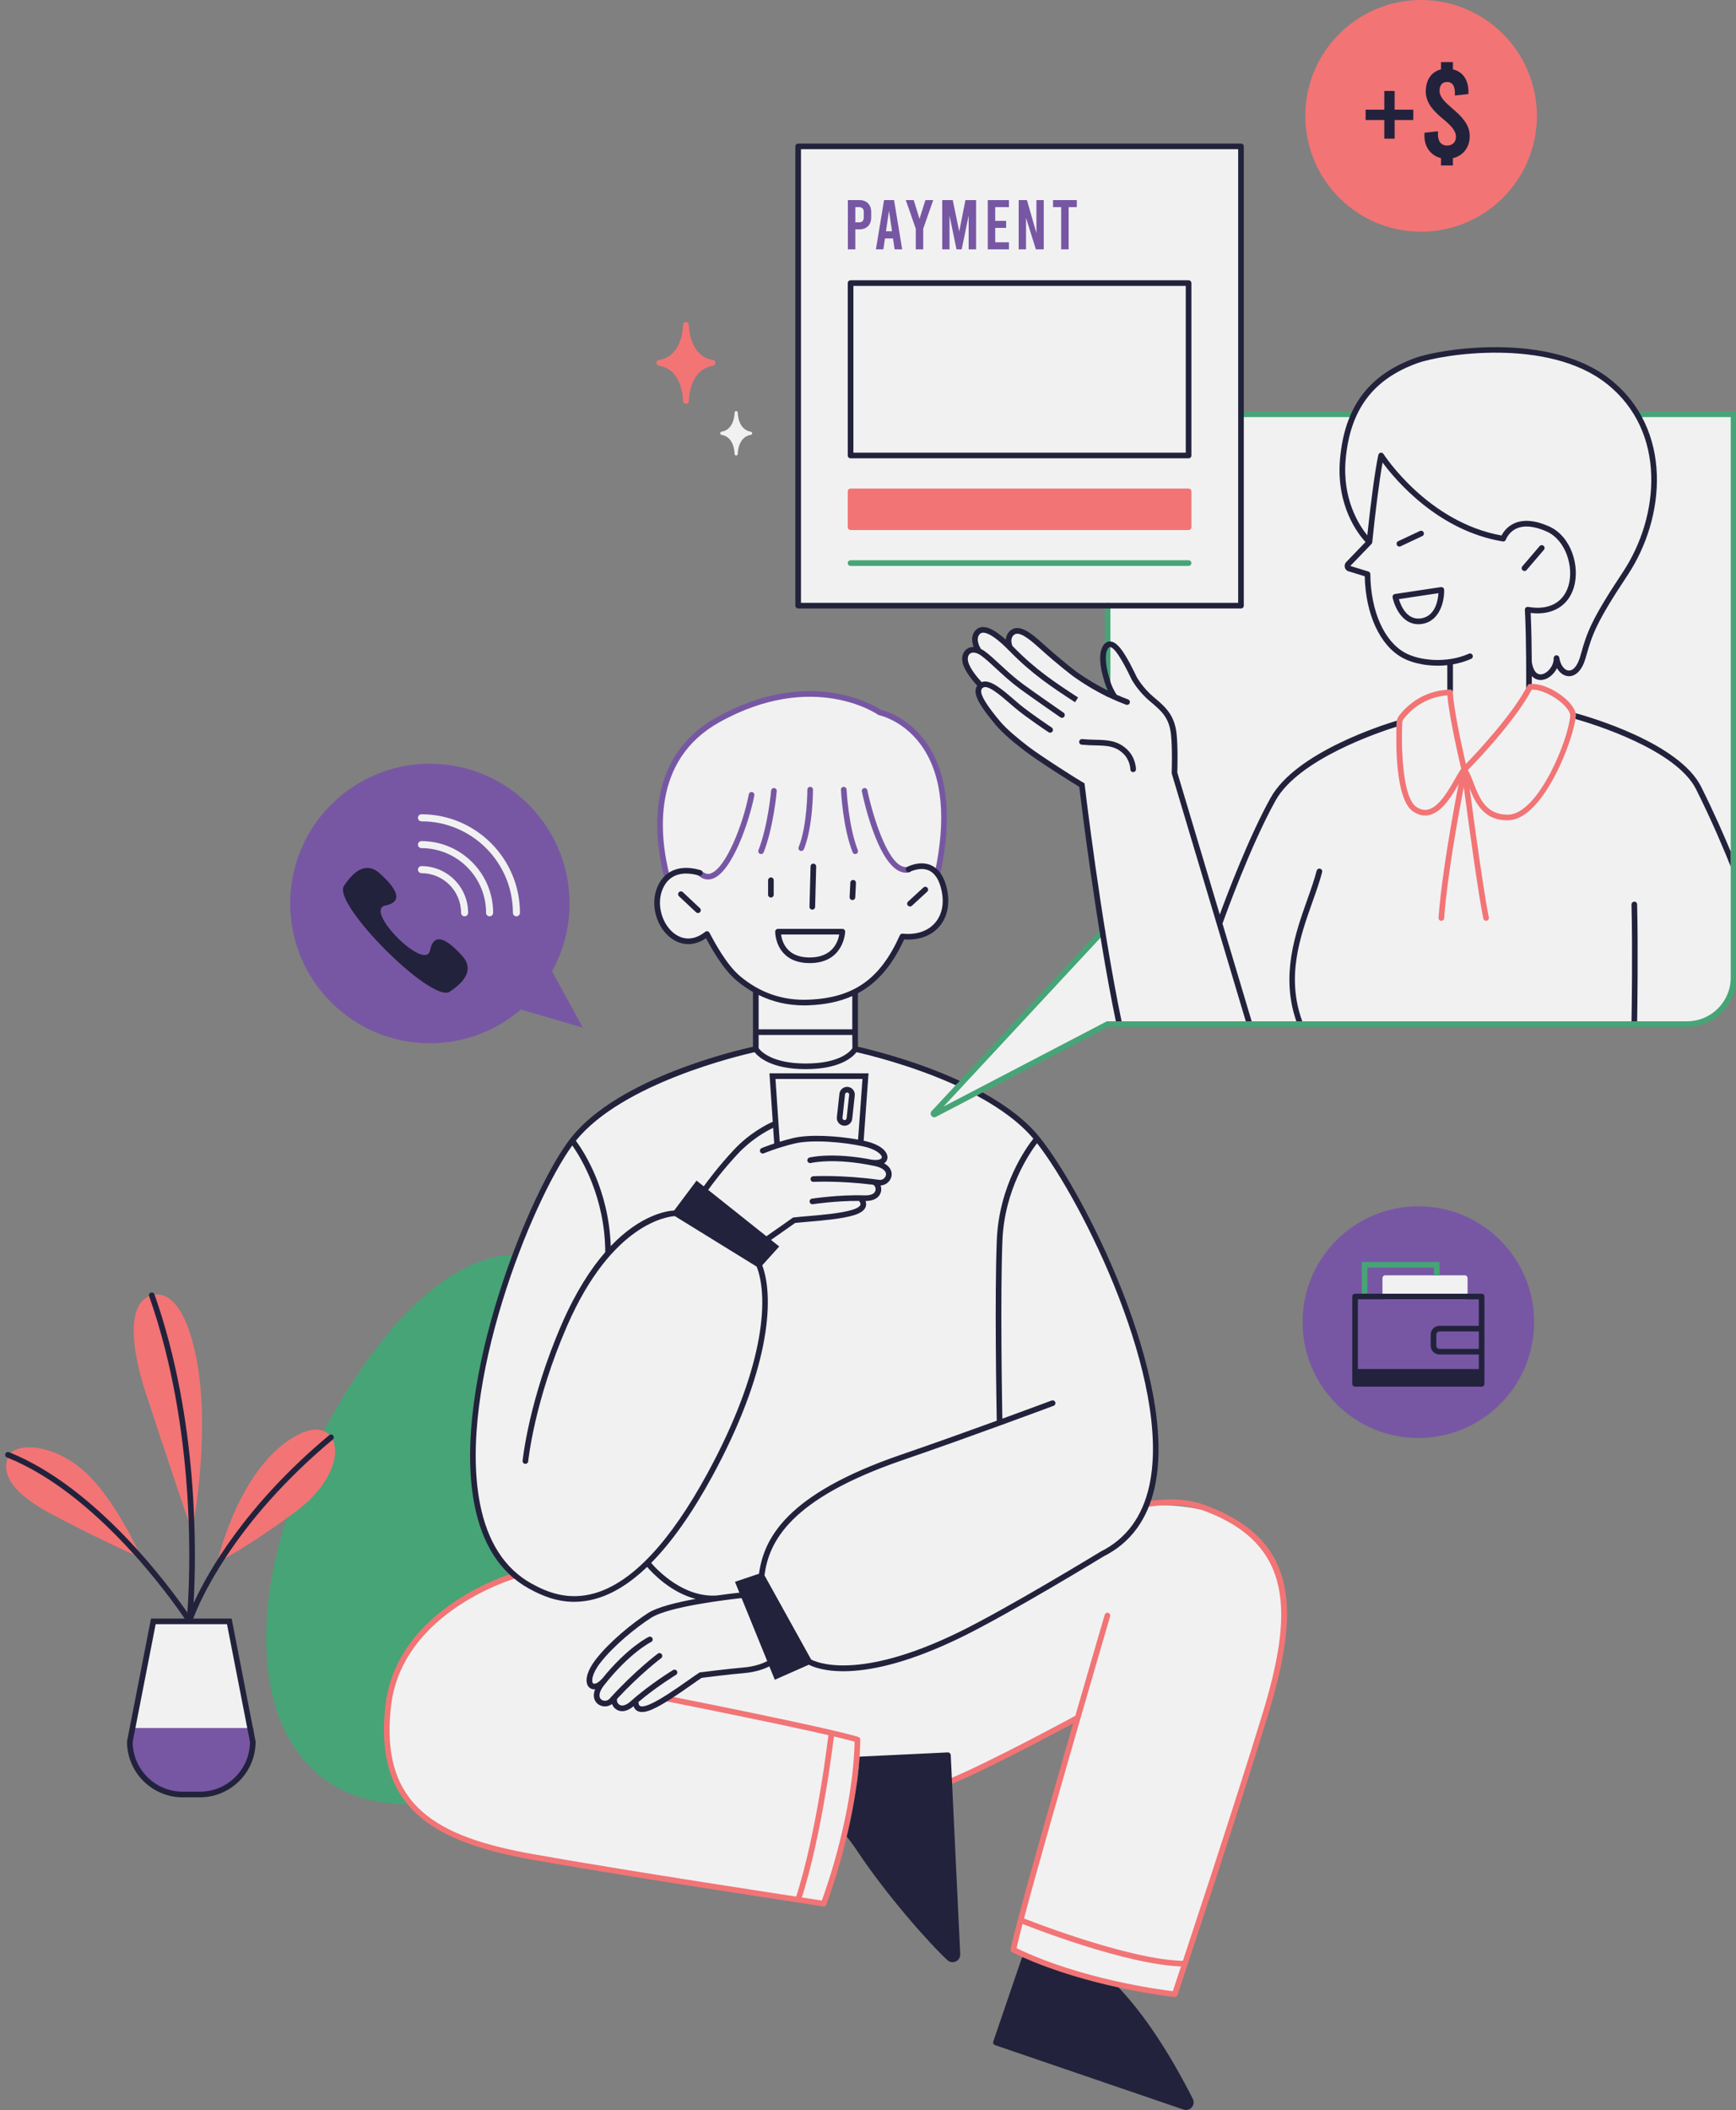
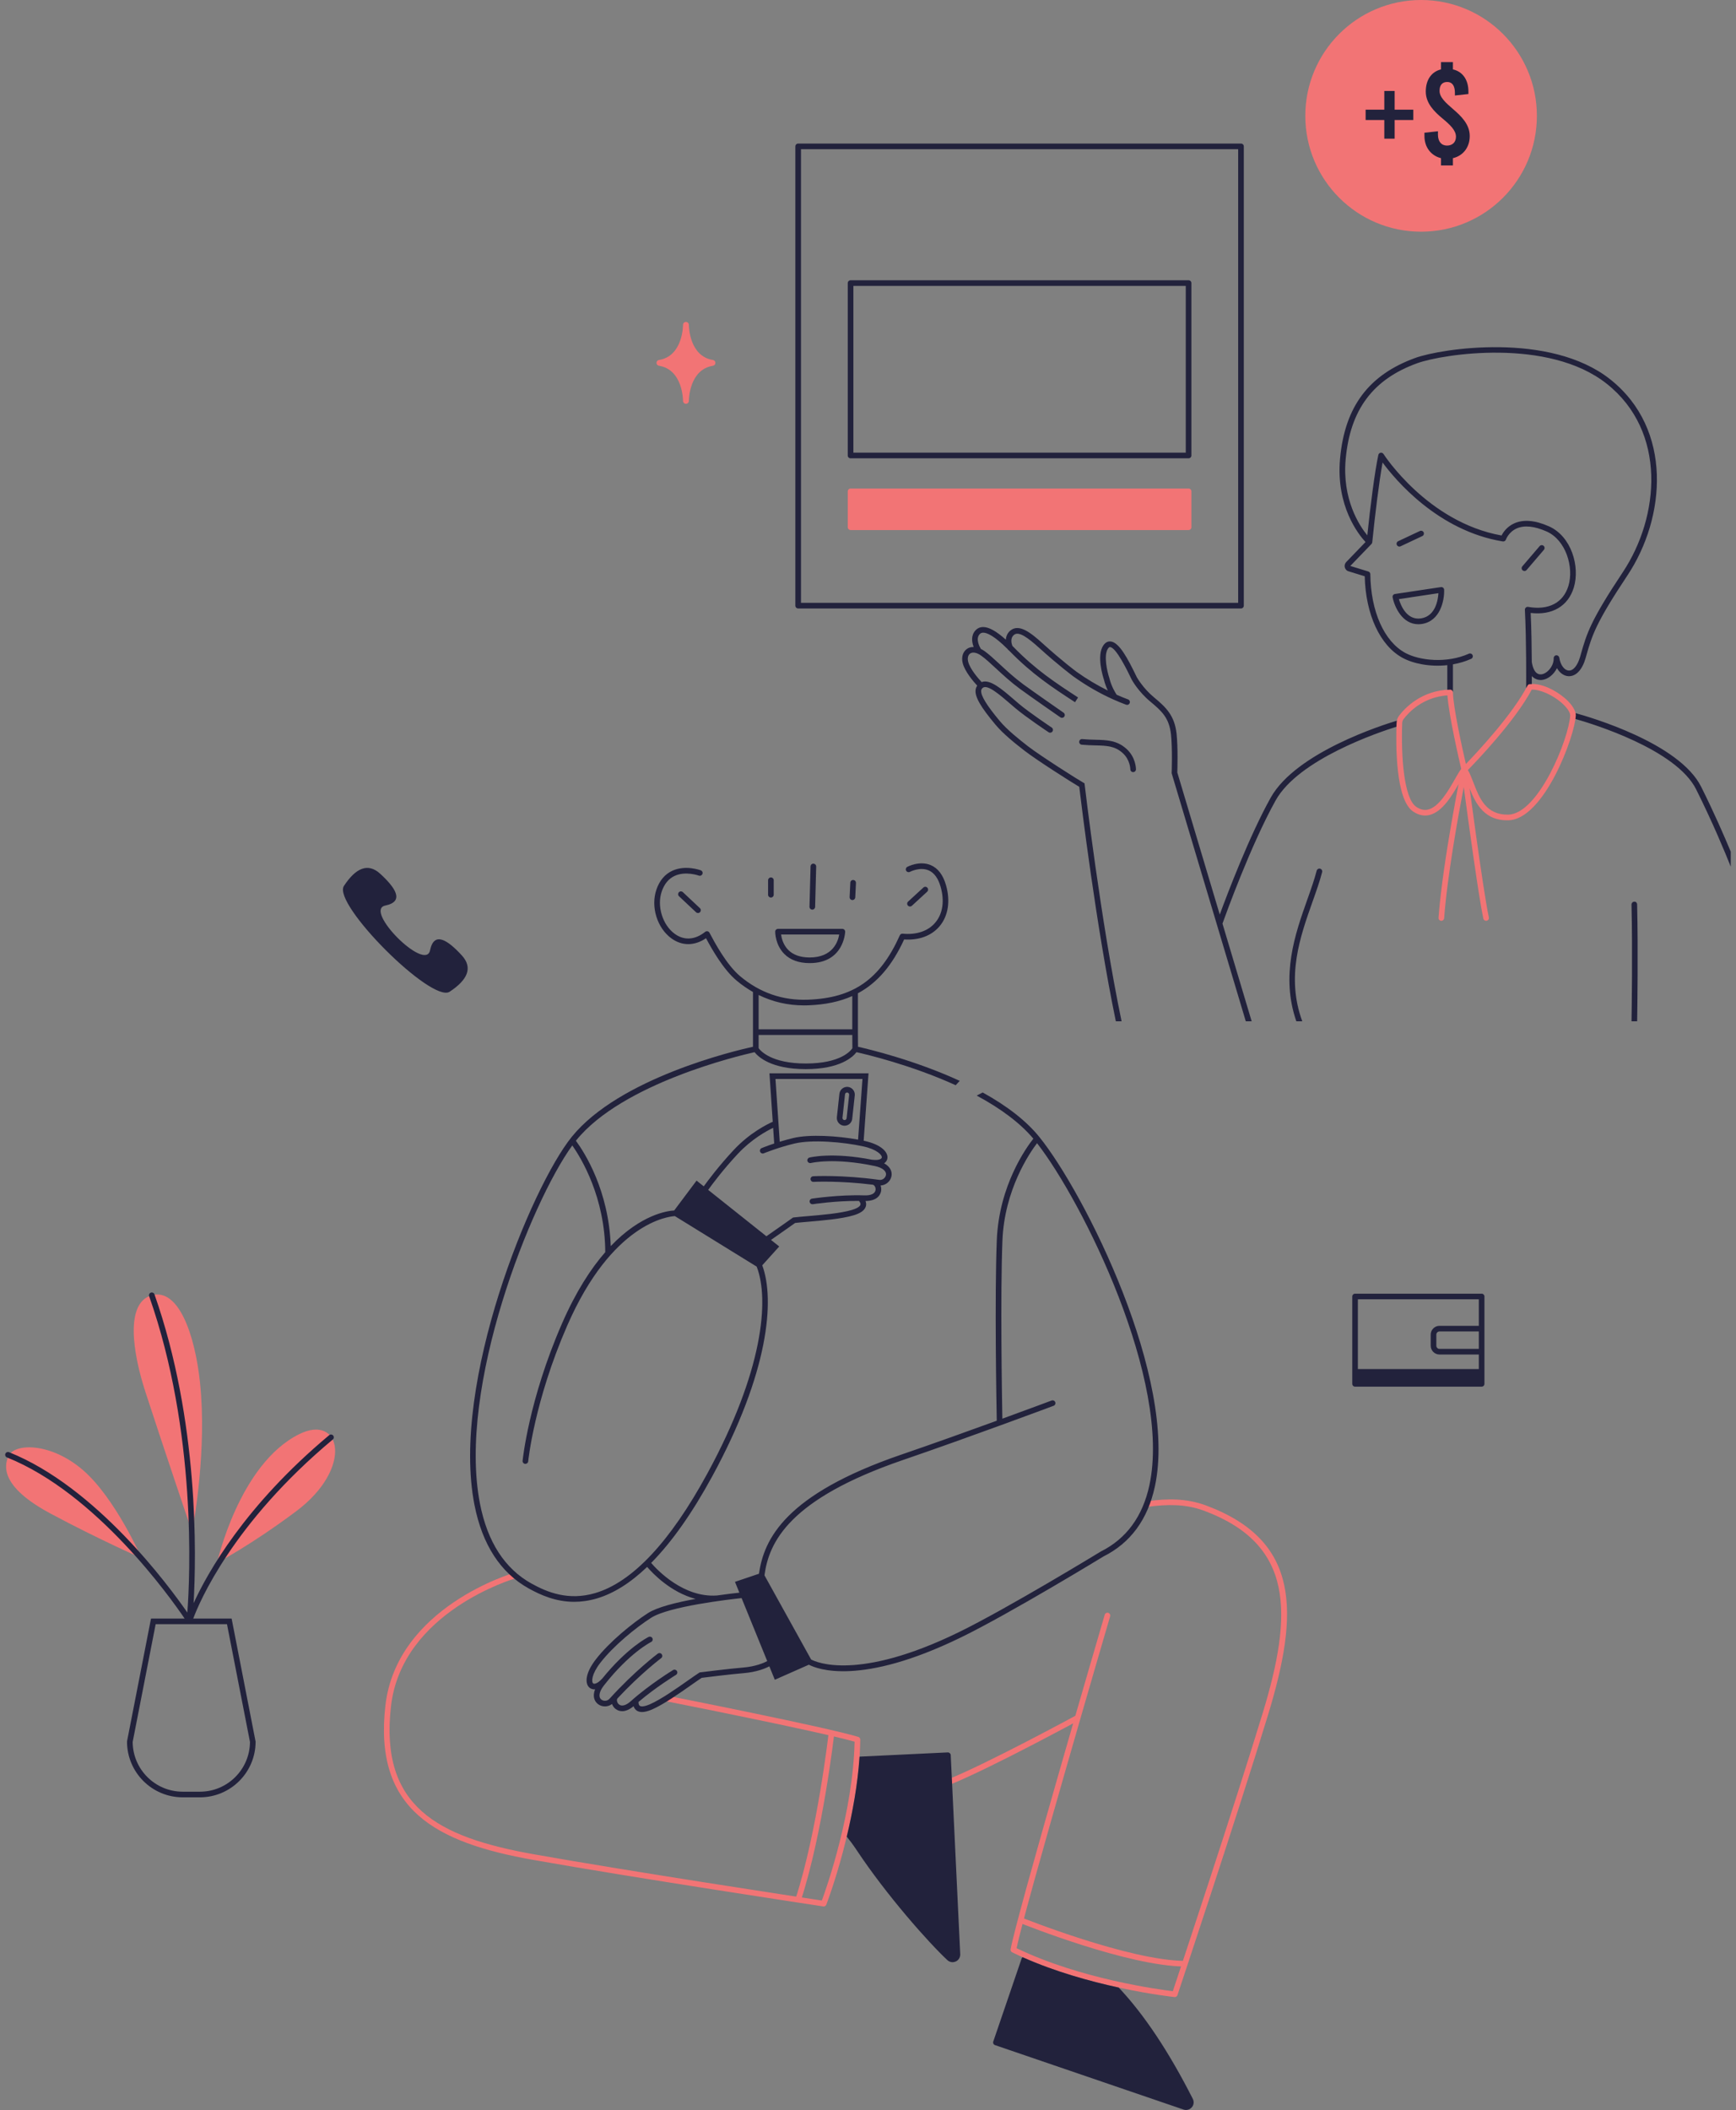
<svg xmlns="http://www.w3.org/2000/svg" height="449.0" preserveAspectRatio="xMidYMid meet" version="1.0" viewBox="-1.1 0.0 369.6 449.0" width="369.6" zoomAndPan="magnify">
  <rect x="-1.1" y="0.0" width="369.6" height="449.0" fill="#808080" stroke="none" />
  <g id="change1_1">
-     <path d="M158.755,91.865c-2.743-0.436-2.782-3.909-2.783-4.057c0,0,0,0,0,0c0-0.186-0.151-0.337-0.337-0.337 c-0.186,0-0.337,0.151-0.337,0.337c0,0,0,0,0,0c-0.001,0.148-0.04,3.621-2.782,4.057c-0.164,0.026-0.285,0.168-0.285,0.334 s0.12,0.307,0.284,0.334c2.743,0.436,2.782,3.909,2.783,4.057c0,0,0,0,0,0c0,0.186,0.151,0.337,0.337,0.337 c0.186,0,0.337-0.151,0.337-0.337c0,0,0,0,0,0c0.001-0.148,0.04-3.621,2.783-4.057c0.164-0.026,0.284-0.168,0.284-0.334 S158.919,91.891,158.755,91.865z M37.793,381.856h3.68c6.211,0,11.247-5.035,11.247-11.247l-5-25.595H31.546l-5,25.595 C26.546,376.82,31.581,381.856,37.793,381.856z M198.494,185.953c6.561-30.608-12.301-34.349-12.301-34.349 s-13.826-9.913-34.435,1.565c-14.974,8.34-13.008,25.051-10.814,33.565c0,0-4.509,4.646-0.895,10.017s7.39,3.427,9.366,2.002 c0.313,1.804,4.83,9.361,10.398,11.99c0,11.629,0,12.482,0,12.482s-12.411,1.77-27.193,9.947 c-14.782,8.178-18.398,19.397-24.074,33.989c-5.676,14.591-14.676,31.222-14.676,31.222l2.348,27.718l8.804,9.227 c0,0-21.326-0.649-26.022,27.181c-2.935,15.896,7.414,21.444,7.414,21.444s4.72,8.115,26.044,11.213 c21.324,3.098,61.81,9.913,61.81,9.913s3.438-12,5.199-18.946c1.761-6.946,2.935-9.587,2.935-9.587l18.582,2.637l27.367-13.671 l-13.815,49.164c0,0,3.068,1.999,4.69,2.266s12.678,4.052,12.678,4.052l8.831,2.085l8.28,1.282l8.889-26.976 c0,0,11.114-31.252,13.572-45.366s-1.213-31.983-26.508-31.722l-1.817,0.13c0,0,2.652-9.411,1.456-18.336 c-1.195-8.925-3.084-19.891-10.202-34.024s-12.73-28.632-27.557-35.615c-14.827-6.982-25.874-9.227-25.874-9.227v-12.203 c0,0,7.476-3.887,10.046-11.745c4.913,1.54,10.076-3.51,9.249-7.558C199.444,187.671,198.494,185.953,198.494,185.953z M99.936,169.43H82.979l4.903,21.605l18.314,10.043c0,0,12.271-10.881,11.217-13.394C116.36,185.171,99.936,169.43,99.936,169.43z M347.267,88.155c-2.048-4.14-9.002-13.76-29.406-13.689c-21.302,0.074-28.069,8.497-30.773,13.689H263.11V31.15h-94.278v97.728 h65.873v8.876c-0.53,0.527-1.054,1.428-0.972,2.934c0.075,1.385,0.522,3.057,0.972,4.441v2.521 c-0.995-0.269-2.526-0.851-3.669-2.043c-1.839-1.918-7.002-4.998-10.453-8.154c-3.451-3.156-4.523-4.106-5.625-3.125 s-0.982,3.559-0.982,3.559s-2.584-2.363-4.671-3.465c-2.087-1.102-3.841,1.181-2.116,4.376c-1.536-1.109-3.337-0.095-2.514,2.113 c0.823,2.208,2.823,4.696,2.823,4.696s-1.416,1.006,0.525,3.787c1.941,2.782,13.667,15.36,21.235,17.251l3.94,32.012l-35.511,38.184 c-0.137,0.147,0.036,0.373,0.214,0.281l36.804-19.196h123.376c5.467,0,9.898-4.431,9.898-9.898V88.155H347.267z M316.914,276.865 c0,5.945-7.183,10.765-16.043,10.765s-16.043-4.82-16.043-10.765s7.183-10.765,16.043-10.765S316.914,270.92,316.914,276.865z" fill="#F1F1F2" />
-   </g>
+     </g>
  <g id="change2_1">
-     <path d="M116.428,206.675c2.374-4.272,3.731-9.187,3.731-14.421c0-16.425-13.315-29.739-29.739-29.739 c-16.425,0-29.739,13.315-29.739,29.739c0,16.424,13.315,29.739,29.739,29.739c7.396,0,14.156-2.706,19.359-7.174l13.206,3.861 L116.428,206.675z M97.813,194.984c-0.414,0-0.75-0.336-0.75-0.75c0-4.649-3.782-8.431-8.431-8.431c-0.414,0-0.75-0.336-0.75-0.75 s0.336-0.75,0.75-0.75c5.476,0,9.931,4.455,9.931,9.931C98.563,194.648,98.227,194.984,97.813,194.984z M103.138,194.984 c-0.414,0-0.75-0.336-0.75-0.75c0-7.584-6.171-13.755-13.755-13.755c-0.414,0-0.75-0.336-0.75-0.75s0.336-0.75,0.75-0.75 c8.411,0,15.255,6.843,15.255,15.255C103.888,194.648,103.552,194.984,103.138,194.984z M108.847,194.984 c-0.414,0-0.75-0.336-0.75-0.75c0-10.732-8.731-19.464-19.464-19.464c-0.414,0-0.75-0.336-0.75-0.75s0.336-0.75,0.75-0.75 c11.56,0,20.964,9.404,20.964,20.964C109.597,194.648,109.261,194.984,108.847,194.984z M140.944,187.334 c-0.267,0-0.511-0.18-0.581-0.45c-2.361-9.163-4.059-25.795,11.103-34.239c19.744-10.997,33.604-2.501,34.967-1.603 c0.896,0.208,6.183,1.657,10.038,7.517c4.258,6.472,5.136,15.731,2.608,27.52c-0.069,0.324-0.388,0.528-0.713,0.461 c-0.324-0.07-0.53-0.389-0.461-0.713c2.457-11.462,1.638-20.415-2.438-26.608c-3.861-5.871-9.337-7.016-9.393-7.027 c-0.083-0.017-0.162-0.051-0.231-0.101c-0.137-0.096-13.788-9.542-33.794,1.602c-14.458,8.052-12.8,24.063-10.525,32.891 c0.083,0.321-0.11,0.648-0.431,0.731C141.044,187.328,140.994,187.334,140.944,187.334z M149.649,187.15 c-0.643,0-1.401-0.226-2.17-0.956c-0.24-0.228-0.25-0.607-0.022-0.848c0.229-0.24,0.607-0.25,0.848-0.022 c0.613,0.581,1.208,0.754,1.873,0.54c3.254-1.048,6.938-10.515,8.145-16.84c0.062-0.325,0.381-0.538,0.702-0.477 c0.326,0.062,0.539,0.376,0.477,0.702c-1.055,5.526-4.765,16.408-8.956,17.757C150.288,187.089,149.984,187.15,149.649,187.15z M191.786,185.708c-5.634,0-9.017-15.476-9.396-17.298c-0.067-0.324,0.141-0.642,0.465-0.709c0.322-0.07,0.642,0.141,0.709,0.465 c0.998,4.799,4.493,17.081,8.585,16.307c0.327-0.064,0.641,0.151,0.702,0.478c0.062,0.326-0.152,0.64-0.478,0.701 C192.175,185.69,191.979,185.708,191.786,185.708z M160.934,181.736c-0.073,0-0.146-0.013-0.218-0.041 c-0.309-0.121-0.461-0.469-0.341-0.777c2.032-5.207,2.694-12.607,2.701-12.681c0.028-0.33,0.311-0.573,0.649-0.546 c0.331,0.029,0.575,0.319,0.546,0.649c-0.027,0.31-0.684,7.648-2.778,13.014C161.4,181.591,161.174,181.736,160.934,181.736z M180.976,181.736c-0.24,0-0.466-0.145-0.559-0.382c-2.099-5.378-2.459-12.979-2.474-13.3c-0.015-0.331,0.242-0.611,0.573-0.626 c0.323,0.009,0.611,0.242,0.626,0.573c0.003,0.077,0.367,7.726,2.393,12.917c0.12,0.309-0.032,0.657-0.341,0.777 C181.123,181.723,181.049,181.736,180.976,181.736z M169.496,181.084c-0.075,0-0.152-0.014-0.226-0.044 c-0.307-0.125-0.455-0.475-0.33-0.782c1.826-4.494,1.849-12.154,1.849-12.23c0-0.332,0.269-0.6,0.6-0.6l0,0 c0.332,0,0.6,0.269,0.6,0.6c0,0.323-0.022,7.969-1.938,12.683C169.957,180.943,169.733,181.084,169.496,181.084z M52.937,367.71 H26.589c0,0-2.283,10.5,7.761,13.565c5.543,1.174,9.783,0.457,9.783,0.457S53.72,379.579,52.937,367.71z M179.412,42.58h2.485 c1.512,0,2.484,0.988,2.484,2.5v1.228c0,1.512-0.973,2.5-2.484,2.5h-0.898v4.251h-1.587V42.58z M181.822,47.31 c0.613,0,0.973-0.359,0.973-0.973V45.05c0-0.613-0.359-0.973-0.973-0.973h-0.823v3.233H181.822z M189.022,50.738h-1.707l-0.344,2.32 h-1.587l1.736-10.479h2.126l1.736,10.479h-1.617L189.022,50.738z M188.812,49.212l-0.644-4.386l-0.644,4.386H188.812z M197.585,42.58l-2.126,6.093v4.386h-1.587v-4.386l-2.125-6.093h1.691l1.228,3.997l1.257-3.997H197.585z M206.715,42.58v10.479 h-1.587v-7.186l-1.481,7.186h-1.107l-1.482-7.186v7.186h-1.557V42.58h2.245l1.377,6.691l1.317-6.691H206.715z M209.201,42.58h4.506 v1.497h-2.919v2.919h2.32v1.497h-2.32v3.068h2.919v1.497h-4.506V42.58z M215.788,42.58h1.751l2.021,7.036V42.58h1.557v10.479h-1.677 l-2.096-6.706v6.706h-1.557V42.58z M223.092,42.58h5.06v1.497h-1.736v8.981h-1.587v-8.981h-1.736V42.58z M300.871,256.688 c-13.615,0-24.652,11.037-24.652,24.652s11.037,24.652,24.652,24.652s24.652-11.037,24.652-24.652S314.486,256.688,300.871,256.688z M311.351,275.884c0,0.331-0.269,0.6-0.6,0.6s-16.593,0-16.924,0s-0.6-0.269-0.6-0.6v-3.913c0-0.331,0.269-0.6,0.6-0.6h16.924 c0.331,0,0.6,0.269,0.6,0.6V275.884z" fill="#7757A3" />
-   </g>
+     </g>
  <g id="change3_1">
-     <path d="M197.818,237.741c-0.236,0-0.468-0.108-0.619-0.309c-0.23-0.303-0.21-0.725,0.05-1.002l35.916-38.62 c0.225-0.243,0.605-0.256,0.848-0.031c0.243,0.226,0.257,0.605,0.031,0.848l-34.251,36.829l34.766-18.133h123.523 c5.127,0,9.298-4.171,9.298-9.298V88.755h-19.878c-0.331,0-0.6-0.269-0.6-0.6s0.269-0.6,0.6-0.6h21.077v120.472 c0,5.789-4.709,10.498-10.497,10.498H234.853l-36.675,19.128C198.064,237.712,197.94,237.741,197.818,237.741z M108.547,267.161 c0,0-17.741-2.822-38.48,33.309c-23.942,41.71-18.086,84.005,16.349,83.483c0,0-9.657-7.446-3.341-27.313 c4.339-13.648,20.495-19.629,24.883-21.381c0,0-14.612-10.99-5.838-46.433C107.952,268.784,108.547,267.161,108.547,267.161z M287.088,88.755H263.11c-0.331,0-0.6-0.269-0.6-0.6s0.269-0.6,0.6-0.6h23.979c0.331,0,0.6,0.269,0.6,0.6 S287.419,88.755,287.088,88.755z M234.706,148.249c-0.331,0-0.6-0.269-0.6-0.6v-18.771c0-0.332,0.269-0.6,0.6-0.6s0.6,0.269,0.6,0.6 v18.771C235.305,147.98,235.037,148.249,234.706,148.249z M251.953,120.418h-71.964c-0.332,0-0.6-0.269-0.6-0.6s0.269-0.6,0.6-0.6 h71.964c0.331,0,0.6,0.269,0.6,0.6S252.284,120.418,251.953,120.418z M304.184,271.371h1.199v-2.838h-16.558v7.35 c0,0.331,0.269,0.6,0.6,0.6s0.6-0.269,0.6-0.6v-6.15h14.159V271.371z" fill="#47A476" />
-   </g>
+     </g>
  <g id="change4_1">
    <path d="M150.689,76.602c-5.053-0.803-5.126-7.202-5.127-7.474c0-0.001,0-0.001,0-0.001 c0-0.343-0.278-0.621-0.622-0.621s-0.622,0.278-0.622,0.621c0,0,0,0,0,0.001c-0.001,0.272-0.074,6.671-5.126,7.474 c-0.303,0.048-0.524,0.309-0.524,0.615s0.222,0.566,0.523,0.615c5.053,0.804,5.126,7.203,5.127,7.475c0,0.001,0,0.001,0,0.001 c0,0.343,0.278,0.621,0.622,0.621s0.622-0.278,0.622-0.621c0,0,0,0,0-0.001c0.001-0.272,0.074-6.671,5.128-7.475 c0.302-0.048,0.523-0.309,0.523-0.615S150.992,76.65,150.689,76.602z M319.777,174.552c-5.38,0-7.053-4.351-8.28-7.543 c-0.3-0.78-0.589-1.531-0.901-2.15c-0.262,0.412-0.564,0.945-0.895,1.524c-1.533,2.696-3.634,6.388-6.502,7.052 c-1.157,0.268-2.321,0.012-3.458-0.763c-3.703-2.523-3.687-14.037-3.508-18.87c0.021-0.553,0.206-1.074,0.534-1.506 c1.228-1.617,4.739-5.394,10.852-5.556c0.171-0.007,0.315,0.056,0.43,0.166c0.115,0.11,0.183,0.262,0.186,0.422 c0.067,3.298,2.048,12.171,2.755,15.244c2.424-2.513,9.985-10.59,13.115-16.68c0.091-0.178,0.266-0.299,0.465-0.322 c2.412-0.277,5.467,1.276,7.425,2.937c0.868,0.736,2.337,2.195,2.413,3.694c-0.257,4.646-6.808,22.138-14.346,22.347 C319.965,174.551,319.871,174.552,319.777,174.552z M311.417,163.855c0.447,0.765,0.814,1.72,1.2,2.722 c1.243,3.236,2.651,6.867,7.411,6.771c6.474-0.18,12.903-16.202,13.181-21.151c-0.039-0.69-0.783-1.751-1.99-2.775 c-1.668-1.414-4.28-2.723-6.204-2.682C321.453,153.452,313.218,162.018,311.417,163.855z M307.063,147.968 c-5.23,0.364-8.258,3.628-9.34,5.054c-0.179,0.236-0.279,0.521-0.291,0.827c-0.263,7.108,0.36,16.044,2.984,17.833 c0.861,0.585,1.683,0.779,2.512,0.585c2.355-0.545,4.386-4.115,5.729-6.477c0.525-0.923,0.958-1.684,1.341-2.173 C309.563,161.763,307.348,152.189,307.063,147.968z M315.293,195.94c-0.276,0-0.524-0.192-0.586-0.474 c-1.004-4.656-3.195-20.715-4.17-28.001c-1.184,6.162-3.51,18.99-4.175,27.919c-0.024,0.332-0.316,0.583-0.644,0.554 c-0.33-0.024-0.578-0.313-0.554-0.643c0.907-12.159,4.86-31.449,4.9-31.642c0.06-0.287,0.336-0.492,0.609-0.479 c0.293,0.011,0.535,0.231,0.573,0.522c0.033,0.255,3.358,25.609,4.633,31.517c0.069,0.324-0.137,0.643-0.46,0.713 C315.378,195.935,315.335,195.94,315.293,195.94z M174.27,405.679c-0.03,0-0.06-0.002-0.09-0.006 c-0.398-0.061-40.028-6.047-61.826-9.916c-20.671-3.67-33.922-10.651-31.406-32.793c2.388-21.013,27.186-28.212,27.436-28.282 c0.316-0.089,0.649,0.097,0.74,0.416c0.089,0.318-0.096,0.65-0.415,0.739c-0.243,0.068-24.272,7.058-26.568,27.262 c-2.418,21.284,9.848,27.823,30.424,31.477c20.478,3.636,56.717,9.142,61.313,9.838c1.047-2.849,6.633-18.714,6.971-33.798 c-7.786-2.227-39.857-8.549-40.187-8.613c-0.325-0.064-0.537-0.38-0.473-0.705c0.064-0.325,0.375-0.541,0.705-0.473 c1.375,0.271,33.746,6.652,40.737,8.771c0.256,0.077,0.43,0.315,0.426,0.583c-0.26,16.916-7.159,34.938-7.229,35.118 C174.739,405.529,174.514,405.679,174.27,405.679z M249.016,424.96c-0.021,0-0.041-0.001-0.062-0.003 c-0.192-0.02-19.381-2.065-34.565-9.523c-0.24-0.117-0.373-0.381-0.326-0.645c1.292-7.191,19.271-68.574,20.036-71.184 c0.094-0.317,0.424-0.502,0.745-0.407c0.317,0.094,0.5,0.427,0.407,0.745c-0.185,0.627-18.059,61.648-19.92,70.614 c13.587,6.554,30.256,8.789,33.27,9.151c1.469-4.411,13.036-39.193,19.105-59.085c6.504-21.318,6.703-35.967-12.373-43.119 c-4.173-1.565-8.129-1.36-11.78-0.906c-0.335,0.036-0.629-0.193-0.67-0.521c-0.041-0.329,0.193-0.629,0.521-0.67 c3.807-0.473,7.937-0.682,12.351,0.975c19.954,7.481,19.806,22.608,13.1,44.592c-6.461,21.174-19.143,59.195-19.27,59.576 C249.502,424.797,249.272,424.96,249.016,424.96z M200.985,379.784c-0.237,0-0.462-0.142-0.556-0.375 c-0.125-0.308,0.023-0.657,0.33-0.781c8.572-3.474,27.12-13.542,27.307-13.644c0.29-0.156,0.654-0.05,0.813,0.241 c0.158,0.291,0.051,0.655-0.241,0.813c-0.187,0.102-18.794,10.202-27.428,13.7C201.136,379.769,201.06,379.784,200.985,379.784z M168.832,404.852c-0.062,0-0.125-0.01-0.187-0.03c-0.315-0.103-0.487-0.441-0.384-0.757c4.649-14.232,7.033-35.055,7.056-35.264 c0.037-0.329,0.331-0.557,0.664-0.529c0.329,0.037,0.566,0.335,0.529,0.664c-0.023,0.21-2.42,21.151-7.108,35.502 C169.32,404.691,169.085,404.852,168.832,404.852z M251.175,418.46c-0.001,0-0.002,0-0.003,0 c-12.106-0.064-34.266-8.929-35.203-9.306c-0.308-0.124-0.457-0.474-0.333-0.78c0.123-0.309,0.478-0.453,0.78-0.333 c0.228,0.092,22.886,9.155,34.762,9.22c0.332,0.001,0.599,0.271,0.597,0.603C251.774,418.193,251.505,418.46,251.175,418.46z M39.829,326.101c0,0-6.359-18.783-9.978-29.935c-2.76-8.504-4.304-18.978,1.37-20.543s9.191,8.305,10.272,18.685 C42.959,308.394,40.22,323.557,39.829,326.101z M29.068,331.579c0,0-9.414-4.145-19.435-9.522 c-10.696-5.739-9.849-10.156-8.935-12.196c1.272-2.837,9.098-2.935,15.946,3.033C23.492,318.862,29.068,331.579,29.068,331.579z M62.622,305.166c8.934-4.41,11.589,7.26-0.685,16.435c-9.685,7.239-16.826,10.956-16.826,10.956S49.807,311.492,62.622,305.166z M326.107,24.652c0,13.615-11.037,24.652-24.652,24.652c-13.615,0-24.652-11.037-24.652-24.652S287.839,0,301.454,0 C315.069,0,326.107,11.037,326.107,24.652z M251.954,112.788h-71.965c-0.331,0-0.6-0.269-0.6-0.6v-7.631c0-0.331,0.269-0.6,0.6-0.6 h71.965c0.331,0,0.6,0.269,0.6,0.6v7.631C252.553,112.519,252.285,112.788,251.954,112.788z" fill="#F27475" />
  </g>
  <g id="change5_1">
    <path d="M244.774,316.329c4.962-22.927-15.008-62.555-24.619-74.418c-2.728-3.368-6.785-6.539-12.037-9.443 l-1.276,0.665c5.262,2.826,9.313,5.907,12.063,9.167c-1.458,1.836-7.317,9.907-7.786,21.623c-0.48,12.006-0.073,35.013-0.008,38.395 c-5.992,2.181-13.467,4.862-20.39,7.236c-24.619,8.44-29.184,17.921-30.23,25.324l-5.115,1.725l0.938,2.303 c-0.965,0.104-2.702,0.305-4.779,0.601c-7.086,0.497-12.644-5.355-14.003-6.929c4.37-4.412,8.721-10.563,13.018-18.451 c11.993-22.013,13.372-37.529,10.634-44.878l3.618-4.01l-1.753-1.395c2.153-1.492,4.568-3.204,5.137-3.609 c0.719-0.084,1.669-0.164,2.739-0.255c3.016-0.255,7.146-0.604,9.701-1.369c1.492-0.446,2.344-1.06,2.605-1.875 c0.091-0.285,0.127-0.689-0.057-1.172c2.853-0.024,3.271-1.703,3.332-2.236c0.042-0.369-0.012-0.733-0.129-1.065 c1.13-0.056,2.127-0.881,2.327-2.017c0.159-0.904-0.222-1.97-1.57-2.696c0.407-0.284,0.625-0.659,0.689-1.027 c0.225-1.285-1.197-2.944-4.879-3.754c-0.055-0.012-0.114-0.023-0.169-0.035l1.038-14.342h-21.093l0.699,10.315 c-1.209,0.533-4.892,2.348-8.299,5.991c-3.152,3.37-5.514,6.537-6.387,7.747l-1.532-1.22l-4.761,6.354 c-1.405,0.077-7.052,0.821-13.51,7.582c-0.422-11.873-5.57-19.91-7.419-22.42c0.019-0.023,0.039-0.052,0.057-0.075 c9.837-12.142,34.613-18.018,37.984-18.77c0.788,1.006,3.533,3.608,10.891,3.608c7.336,0,10.028-2.589,10.803-3.607 c2.02,0.449,11.649,2.719,21.122,7.028l0.862-0.927c-9.576-4.41-19.41-6.753-21.658-7.257l-0.021-3.115v-8.267 c4.154-2.22,7.306-5.936,9.843-11.45c3.197,0.209,5.874-0.8,7.582-2.855c1.812-2.179,2.296-5.354,1.328-8.712 c-0.626-2.176-1.72-3.607-3.25-4.252c-2.38-1.001-4.887,0.317-4.993,0.373c-0.291,0.157-0.4,0.52-0.244,0.811 c0.155,0.292,0.522,0.401,0.811,0.247c0.021-0.011,2.119-1.104,3.968-0.322c1.176,0.499,2.036,1.668,2.557,3.475 c0.867,3.014,0.478,5.717-1.099,7.613c-1.522,1.832-4.006,2.678-6.974,2.394c-0.268-0.026-0.5,0.117-0.605,0.352 c-4.201,9.373-9.87,13.343-19.56,13.694c-0.002,0-0.004,0-0.007,0c-5.393,0.202-10.242-1.487-14.413-4.982 c-2.91-2.437-5.435-7.178-6.549-9.273c-0.084-0.157-0.233-0.269-0.408-0.305c-0.173-0.036-0.355,0.007-0.496,0.118 c-2.153,1.717-4.439,1.883-6.435,0.467c-2.645-1.876-3.905-5.956-2.808-9.094c0.551-1.578,1.462-2.675,2.708-3.261 c2.339-1.102,5.147-0.085,5.175-0.075c0.312,0.116,0.656-0.043,0.771-0.354c0.115-0.31-0.042-0.655-0.352-0.771 c-0.132-0.05-3.294-1.206-6.097,0.109c-1.552,0.728-2.676,2.059-3.338,3.956c-1.282,3.668,0.144,8.267,3.247,10.468 c2.254,1.598,4.882,1.558,7.301-0.083c1.234,2.299,3.666,6.633,6.511,9.016c1.117,0.935,2.282,1.738,3.489,2.426v7.943v0.6v3.107 c-3.87,0.85-28.443,6.66-38.58,19.17c-8.612,10.63-25.796,52.289-20.727,78.273c1.661,8.512,5.566,14.519,11.607,17.854 c2.525,1.395,5.733,2.818,9.638,2.818c1.485,0,3.072-0.206,4.759-0.698c3.587-1.046,7.182-3.297,10.767-6.727 c1.224,1.425,5.039,5.409,10.31,6.806c-4.006,0.728-8.123,1.732-10.111,3.007c-3.346,2.144-8.257,6.148-11.134,9.875 c-2.304,2.983-2.329,5.168-1.333,6.009c0.252,0.213,0.6,0.354,1.018,0.354c0.056,0,0.114-0.007,0.172-0.012 c-0.57,1.424-0.177,2.487,0.525,3.079c0.45,0.379,1.008,0.564,1.567,0.564c0.536,0,1.069-0.177,1.511-0.512 c0.124,0.331,0.316,0.645,0.585,0.901c0.219,0.208,0.762,0.624,1.586,0.624c0.64,0,1.452-0.259,2.413-1.054 c0.169,0.486,0.449,0.781,0.701,0.941c0.31,0.195,0.678,0.294,1.11,0.294c0.579,0,1.272-0.176,2.09-0.528 c2.449-1.052,5.841-3.435,8.318-5.174c0.885-0.622,1.67-1.174,2.278-1.571c0.91-0.114,6.14-0.768,8.936-0.999 c2.747-0.227,4.582-0.989,5.478-1.45l1.163,2.855l7.25-3.204c1.734,0.917,10.974,4.631,32.392-5.813 c10.47-5.104,30.179-17.123,30.332-17.219C239.58,328.33,243.26,323.326,244.774,316.329z M160.414,211.724 c2.986,1.466,6.219,2.216,9.675,2.216c0.269,0,0.539-0.004,0.81-0.013c0.004,0,0.008,0,0.012,0c3.621-0.127,6.732-0.768,9.441-1.976 v7.083h-19.938V211.724z M160.414,220.233h19.942l0.019,2.826c-0.365,0.552-2.529,3.246-9.932,3.246c-7.318,0-9.628-2.7-10.029-3.26 V220.233z M182.523,229.592l-0.935,12.909c-4.392-0.801-10.29-1.17-13.778-0.342c-1.033,0.244-2.016,0.522-2.902,0.794l-0.905-13.36 H182.523z M155.996,245.519c2.904-3.106,6.089-4.848,7.509-5.528l0.226,3.338c-1.552,0.517-2.593,0.943-2.666,0.974 c-0.307,0.126-0.453,0.477-0.326,0.783c0.126,0.306,0.476,0.455,0.783,0.326c0.03-0.013,3.08-1.261,6.565-2.086 c3.688-0.875,10.275-0.336,14.599,0.615c2.974,0.654,4.043,1.87,3.956,2.375c-0.048,0.274-0.63,0.645-1.998,0.465 c-0.022-0.003-0.043,0.005-0.065,0.004c-8.442-1.66-13.141-0.521-13.343-0.469c-0.321,0.081-0.515,0.407-0.433,0.728 c0.081,0.321,0.408,0.513,0.728,0.436c0.049-0.013,4.966-1.2,13.639,0.646c1.599,0.34,2.5,1.073,2.352,1.914 c-0.101,0.576-0.71,1.132-1.435,1.021c-7.935-1.104-13.996-0.773-14.058-0.768c-0.331,0.019-0.583,0.303-0.564,0.633 c0.02,0.331,0.31,0.597,0.634,0.564c0.056-0.002,5.415-0.292,12.623,0.604c0.017,0.005,0.029,0.016,0.047,0.019 c0.295,0.058,0.604,0.566,0.545,1.078c-0.091,0.796-0.973,1.229-2.405,1.175c-5.342-0.183-11.075,0.684-11.132,0.691 c-0.328,0.05-0.552,0.356-0.502,0.684c0.045,0.297,0.301,0.509,0.593,0.509c0.03,0,0.061-0.002,0.091-0.007 c0.052-0.008,4.94-0.75,9.838-0.701c0.01,0.016,0.013,0.034,0.025,0.05c0.243,0.313,0.333,0.574,0.267,0.778 c-0.059,0.184-0.352,0.656-1.806,1.091c-2.435,0.729-6.494,1.073-9.458,1.324c-1.165,0.099-2.189,0.186-2.935,0.277l-0.15,0.019 l-0.124,0.088c-0.001,0.001-3.028,2.154-5.546,3.894l-12.396-9.868C150.496,252.05,152.845,248.888,155.996,245.519z M125.576,339.007c-5.7,1.661-10.199-0.206-13.481-2.019c-5.716-3.156-9.42-8.887-11.009-17.033 c-4.847-24.844,10.93-64.222,19.656-76.211c1.979,2.817,6.95,11.055,7.022,22.7c-3.052,3.498-6.236,8.368-9.204,15.167 c-7.092,16.246-8.383,29.109-8.396,29.237c-0.032,0.329,0.21,0.622,0.54,0.654c0.336,0.013,0.623-0.211,0.654-0.541 c0.012-0.126,1.291-12.812,8.301-28.87c9.539-21.852,21.473-23.229,22.925-23.314L160,269.525 c2.725,7.021,1.386,22.203-10.504,44.028C141.554,328.131,133.506,336.694,125.576,339.007z M157.122,354.84 c-3.08,0.255-9.065,1.014-9.125,1.021l-0.135,0.017l-0.115,0.074c-0.632,0.408-1.473,0.999-2.43,1.671 c-2.434,1.71-5.767,4.051-8.102,5.055c-1.395,0.6-1.922,0.424-2.085,0.322c-0.181-0.115-0.28-0.374-0.294-0.769 c-0.001-0.019-0.01-0.035-0.012-0.054c3.729-3.178,7.949-5.749,7.994-5.777c0.283-0.172,0.374-0.54,0.202-0.823 c-0.172-0.284-0.542-0.377-0.824-0.202c-0.049,0.029-4.998,3.043-8.98,6.614c-1.072,0.958-2.019,1.194-2.6,0.643 c-0.373-0.354-0.462-0.942-0.274-1.176c0.011-0.014,0.014-0.032,0.024-0.047c4.954-5.312,9.249-8.529,9.294-8.563 c0.266-0.197,0.321-0.573,0.124-0.84c-0.198-0.267-0.574-0.321-0.839-0.123c-0.048,0.036-4.913,3.674-10.288,9.611 c-0.497,0.547-1.308,0.514-1.756,0.137c-0.652-0.549-0.432-1.69,0.575-2.978c5.467-6.982,10-9.227,10.046-9.249 c0.298-0.144,0.423-0.502,0.279-0.801c-0.144-0.298-0.501-0.421-0.8-0.28c-0.188,0.09-4.523,2.234-9.934,8.926 c-0.016,0.014-0.036,0.021-0.05,0.036c-0.935,1.013-1.619,1.106-1.83,0.926c-0.392-0.331-0.352-1.949,1.509-4.359 c2.789-3.612,7.57-7.508,10.832-9.598c3.808-2.44,16.702-3.918,19.259-4.19l5.46,13.407 C161.509,353.861,159.78,354.619,157.122,354.84z M202.977,347.344c-21.369,10.421-30.312,6.36-31.386,5.784l-9.934-17.915 c0.955-7.084,5.262-16.229,29.452-24.523c14.718-5.045,31.931-11.484,32.103-11.549c0.311-0.116,0.468-0.462,0.352-0.771 c-0.115-0.312-0.462-0.47-0.771-0.352c-0.086,0.032-4.384,1.64-10.489,3.867c-0.083-4.517-0.446-26.347,0.016-37.912 c0.432-10.826,5.776-18.618,7.369-20.712c9.663,12.383,28.719,50.614,23.915,72.815c-1.433,6.624-4.899,11.353-10.348,14.079 C233.056,330.274,213.396,342.264,202.977,347.344z M200.685,372.898l-18.656,0.891c-0.045,0.002-0.085,0.017-0.127,0.028 c-0.402,5.977-1.504,11.918-2.725,17.006c0.539,0.665,1.302,1.653,2.088,2.839c6.414,9.669,15.331,19.703,19.338,23.439 c0.308,0.288,0.704,0.438,1.105,0.438c0.23,0,0.464-0.05,0.683-0.151c0.605-0.28,0.976-0.893,0.944-1.56l-2.022-42.36 C201.296,373.139,201.002,372.892,200.685,372.898z M179.936,187.824l-0.149,3.073c-0.016,0.331,0.239,0.612,0.57,0.628 c0.01,0,0.02,0.001,0.03,0.001c0.318,0,0.583-0.25,0.599-0.571l0.149-3.073c0.016-0.331-0.239-0.612-0.57-0.628 C180.211,187.233,179.952,187.493,179.936,187.824z M171.47,184.368l-0.226,8.581c-0.009,0.331,0.252,0.607,0.584,0.615 c0.005,0,0.011,0,0.016,0c0.324,0,0.591-0.258,0.599-0.584l0.226-8.581c0.009-0.331-0.252-0.607-0.584-0.615 C171.741,183.755,171.478,184.037,171.47,184.368z M251.953,59.637h-71.964c-0.332,0-0.6,0.269-0.6,0.6v36.689 c0,0.332,0.269,0.6,0.6,0.6h71.964c0.331,0,0.6-0.269,0.6-0.6V60.237C252.552,59.906,252.284,59.637,251.953,59.637z M251.353,96.326h-70.764V60.837h70.764V96.326z M293.624,29.511h2.199v-3.975h3.976v-2.199h-3.976V19.36h-2.199v3.977h-3.977v2.199 h3.977V29.511z M168.832,129.478h94.278c0.331,0,0.6-0.269,0.6-0.6V31.15c0-0.332-0.269-0.6-0.6-0.6h-94.278 c-0.332,0-0.6,0.269-0.6,0.6v97.728C168.232,129.21,168.501,129.478,168.832,129.478z M169.432,31.75h93.078v96.528h-93.078V31.75z M171.287,204.941c7.322,0,7.548-6.608,7.55-6.675c0.003-0.161-0.059-0.317-0.171-0.433c-0.113-0.115-0.268-0.18-0.429-0.18h-13.695 c-0.329,0-0.596,0.264-0.6,0.593c-0.001,0.112-0.011,2.774,1.917,4.727C167.149,204.279,168.976,204.941,171.287,204.941z M177.57,198.853c-0.239,1.441-1.328,4.888-6.283,4.888c-1.973,0-3.51-0.539-4.566-1.603c-1.082-1.089-1.423-2.5-1.53-3.285H177.57z M90.461,202.216c-0.968,4.705-14.229-8.555-9.524-9.524c4.134-0.851,2.169-3.778-1.091-6.765c-2.617-2.398-5.215-1.223-7.724,2.596 s18.689,25.018,22.508,22.508c3.819-2.51,4.994-5.107,2.596-7.724C94.239,200.047,91.312,198.082,90.461,202.216z M68.988,305.39 c-17.934,14.969-25.924,29.304-28.869,35.752c0.581-10.121,1.153-38.78-8.333-65.718c-0.11-0.313-0.451-0.474-0.765-0.367 c-0.313,0.11-0.477,0.453-0.367,0.766c10.183,28.915,8.686,59.854,8.133,67.314c-3.922-5.674-19.386-26.694-37.964-34.125 c-0.306-0.122-0.657,0.027-0.78,0.334c-0.123,0.308,0.027,0.656,0.334,0.779c19.029,7.611,34.8,29.819,37.83,34.289h-7.156 l-5.095,26.079l-0.011,0.115c0,6.532,5.314,11.847,11.847,11.847h3.68c6.532,0,11.847-5.314,11.847-11.847l-5.106-26.194h-8.169 c1.285-3.446,8.366-20.286,29.711-38.103c0.254-0.213,0.289-0.591,0.076-0.846C69.622,305.213,69.242,305.178,68.988,305.39z M47.226,345.613l4.894,25.053c-0.031,5.845-4.795,10.59-10.646,10.59h-3.68c-5.852,0-10.616-4.745-10.647-10.59l4.894-25.053 H47.226z M163.024,190.988L163.024,190.988c0.332,0,0.6-0.269,0.601-0.6l0.003-3.077c0-0.331-0.268-0.6-0.6-0.601h0 c-0.331,0-0.6,0.269-0.6,0.6l-0.003,3.077C162.424,190.718,162.692,190.987,163.024,190.988z M305.694,33.657v1.551h2.537v-1.551 c2.172-0.508,3.581-2.313,3.581-4.709c0-2.51-1.833-4.258-3.609-5.781c-1.494-1.297-2.819-2.453-2.819-3.836 c0-1.24,0.592-1.889,1.636-1.889c1.043,0,1.635,0.789,1.635,2.313v0.564l2.877-0.311v-0.508c0-2.51-1.213-4.258-3.3-4.736v-1.551 h-2.537v1.551c-2.059,0.506-3.243,2.256-3.243,4.709c0,2.51,1.805,4.285,3.609,5.779c1.522,1.27,2.819,2.453,2.819,3.836 c0,1.156-0.732,1.889-1.917,1.889s-1.918-0.873-1.918-2.313v-0.732l-2.876,0.311v0.705C302.168,31.315,303.55,33.12,305.694,33.657z M336.469,140.07l0.155-0.543c1.22-4.275,1.956-6.856,8.768-17.094c8.19-12.309,9.695-31.104-3.648-41.694 c-12.871-10.214-36.057-6.543-41.468-4.594c-9.962,3.586-15.068,10.4-16.073,21.445c-0.916,10.072,3.923,16.135,5.42,17.751 l-4.105,4.256c-0.259,0.268-0.379,0.634-0.328,1.002c0.05,0.369,0.262,0.689,0.582,0.878c0.041,0.024,0.084,0.043,0.13,0.057 l3.552,1.092c0.19,8.11,3.248,14.731,8.033,17.344c2.306,1.259,5.88,1.969,9.548,1.569v5.238c0.194-0.013,0.384-0.032,0.584-0.037 c0.171-0.007,0.315,0.056,0.43,0.166c0.115,0.11,0.183,0.262,0.186,0.422v-5.959c1.315-0.232,2.626-0.612,3.878-1.171 c0.303-0.135,0.438-0.49,0.304-0.792s-0.492-0.439-0.792-0.303c-4.728,2.109-10.515,1.479-13.563-0.185 c-4.489-2.451-7.331-8.866-7.415-16.742c-0.002-0.261-0.174-0.49-0.424-0.567l-3.838-1.18l4.506-4.673 c0.002-0.002,0.002-0.004,0.004-0.006c0.001-0.001,0.002-0.001,0.003-0.002c0.006-0.006,0.007-0.014,0.013-0.02 c0.043-0.05,0.077-0.105,0.101-0.165c0.009-0.023,0.013-0.046,0.019-0.07c0.008-0.031,0.022-0.061,0.025-0.094 c0.577-5.758,1.473-12.999,2.199-16.979c2.673,3.622,11.746,14.52,25.595,16.795c0.301,0.043,0.571-0.125,0.666-0.401 c0.006-0.016,0.569-1.613,2.3-2.37c1.632-0.713,3.769-0.496,6.352,0.645c4.121,1.822,5.856,7.617,4.653,11.582 c-1.094,3.601-4.221,5.229-8.563,4.471c-0.181-0.032-0.364,0.021-0.501,0.142c-0.137,0.121-0.211,0.297-0.202,0.479 c0.332,6.56,0.277,15.115,0.264,16.654c0.095-0.174,0.199-0.353,0.287-0.524c0.091-0.178,0.266-0.299,0.465-0.322 c0.147-0.017,0.302-0.007,0.453-0.01c0.002-0.449,0.005-1.027,0.005-1.692c0.675,0.707,1.445,0.832,1.899,0.832 c0.082,0,0.153-0.004,0.212-0.009c1.325-0.12,2.576-1.169,3.244-2.514c0.582,1.009,1.442,1.644,2.417,1.706 C334.398,143.987,335.756,142.556,336.469,140.07z M332.876,142.684c-0.938-0.06-1.76-1.186-1.999-2.74 c-0.048-0.313-0.35-0.528-0.646-0.506c-0.316,0.029-0.555,0.298-0.546,0.614c0.048,1.721-1.419,3.332-2.653,3.443 c-1.383,0.121-1.846-1.584-2.01-2.638c-0.019-3.105-0.077-6.981-0.234-10.426c4.577,0.55,7.976-1.44,9.182-5.414 c1.351-4.453-0.5-10.898-5.317-13.027c-2.916-1.289-5.387-1.502-7.342-0.636c-1.577,0.699-2.381,1.92-2.723,2.596 c-15.767-2.834-25.047-17.2-25.14-17.346c-0.131-0.205-0.376-0.316-0.61-0.27c-0.24,0.042-0.43,0.224-0.482,0.461 c-0.751,3.409-1.713,10.99-2.354,17.129c-1.726-2.122-5.377-7.701-4.602-16.227c0.957-10.525,5.813-17.015,15.284-20.424 c5.273-1.899,27.844-5.495,40.315,4.406c12.782,10.144,11.289,28.226,3.395,40.088c-6.915,10.394-7.67,13.042-8.922,17.43 l-0.155,0.542C334.777,141.616,333.854,142.757,332.876,142.684z M314.343,275.283h-26.944c-0.331,0-0.6,0.269-0.6,0.6v18.587 c0,0.331,0.269,0.6,0.6,0.6h26.944c0.331,0,0.6-0.269,0.6-0.6v-6.839v-4.908v-6.84C314.943,275.552,314.674,275.283,314.343,275.283 z M313.744,287.031h-8.369c-0.372,0-0.676-0.304-0.676-0.677v-2.355c0-0.373,0.304-0.677,0.676-0.677h8.369V287.031z M313.744,282.123h-8.369c-1.034,0-1.875,0.842-1.875,1.876v2.355c0,1.034,0.841,1.876,1.875,1.876h8.369v3.097h-25.745v-14.845 h25.745V282.123z M178.529,239.537L178.529,239.537c0.06,0.006,0.119,0.01,0.178,0.01c0.828,0,1.542-0.626,1.633-1.466l0.541-4.985 c0.097-0.899-0.556-1.712-1.457-1.811c-0.9-0.087-1.711,0.558-1.81,1.457l-0.541,4.983c-0.047,0.437,0.078,0.865,0.353,1.207 C177.701,239.274,178.093,239.489,178.529,239.537z M178.807,232.872c0.026-0.243,0.236-0.427,0.487-0.394 c0.243,0.026,0.419,0.245,0.393,0.488l-0.541,4.985c-0.026,0.241-0.241,0.418-0.488,0.392c-0.117-0.013-0.223-0.07-0.297-0.163 c-0.074-0.092-0.108-0.207-0.095-0.325L178.807,232.872z M295.488,126.647c-0.094,0.134-0.129,0.301-0.097,0.462 c0.414,2.072,2.072,5.722,5.473,5.722c0.251,0,0.513-0.02,0.783-0.062c3.897-0.606,4.788-5.017,4.715-7.265 c-0.006-0.171-0.084-0.332-0.216-0.441c-0.131-0.109-0.303-0.157-0.473-0.132l-9.783,1.467 C295.728,126.423,295.583,126.513,295.488,126.647z M305.146,126.224c-0.094,1.483-0.643,4.887-3.683,5.36 c-3.036,0.471-4.324-2.713-4.737-4.098L305.146,126.224z M361.082,167.419c-4.661-9.32-23.732-14.845-26.747-15.668 c0.034,0.149,0.065,0.299,0.072,0.449c-0.013,0.231-0.045,0.503-0.089,0.794c3.65,1.037,21.444,6.471,25.689,14.962 c3.563,7.124,6.23,13.587,7.372,16.457v-3.189C365.974,177.841,363.793,172.843,361.082,167.419z M346.835,191.871 c-0.331,0.008-0.593,0.283-0.585,0.614c0.236,9.709,0.04,22.695,0.005,24.839h1.2c0.036-2.213,0.231-15.169-0.006-24.869 C347.441,192.124,347.196,191.832,346.835,191.871z M296.833,116.307c0.086,0,0.173-0.019,0.255-0.057l4.622-2.173 c0.3-0.141,0.429-0.499,0.288-0.798c-0.142-0.3-0.5-0.426-0.798-0.288l-4.622,2.173c-0.3,0.141-0.429,0.499-0.288,0.798 C296.392,116.179,296.608,116.307,296.833,116.307z M327.602,116.994c0.215-0.252,0.186-0.63-0.065-0.846 c-0.251-0.214-0.629-0.186-0.847,0.066l-3.683,4.302c-0.215,0.251-0.186,0.63,0.065,0.846c0.113,0.097,0.252,0.144,0.391,0.144 c0.169,0,0.337-0.071,0.456-0.21L327.602,116.994z M279.956,184.846c-0.331-0.084-0.648,0.111-0.731,0.431 c-0.495,1.917-1.231,3.992-2.011,6.188c-2.553,7.194-5.704,16.117-2.32,25.86h1.263c-3.473-9.496-0.467-17.974,2.189-25.458 c0.789-2.222,1.533-4.32,2.042-6.29C280.469,185.256,280.276,184.929,279.956,184.846z M144.282,189.839 c-0.241-0.227-0.621-0.215-0.848,0.027c-0.227,0.242-0.215,0.621,0.027,0.848l3.631,3.408c0.116,0.109,0.263,0.163,0.411,0.163 c0.16,0,0.319-0.063,0.438-0.189c0.227-0.242,0.215-0.621-0.027-0.848L144.282,189.839z M192.64,192.896 c0.146,0,0.291-0.052,0.406-0.158l3.259-2.995c0.244-0.224,0.26-0.604,0.035-0.848c-0.224-0.245-0.604-0.26-0.848-0.036 l-3.259,2.995c-0.244,0.224-0.26,0.604-0.035,0.848C192.317,192.83,192.478,192.896,192.64,192.896z M296.207,154.642 c0.008-0.294,0.017-0.581,0.026-0.839c0.006-0.151,0.026-0.299,0.056-0.444c-2.98,0.89-21.479,6.743-26.856,16.384 c-4.556,8.17-9.201,20.398-10.842,24.864l-9.038-30.226c0.025-0.75,0.163-5.28-0.154-8.217c-0.421-3.877-2.188-5.606-4.838-7.801 c-2.332-1.933-3.634-4.265-3.635-4.265c-1.888-3.913-3.735-7.439-5.577-7.602c-0.414-0.038-0.992,0.071-1.504,0.778 c-1.578,2.181-0.08,6.857,0.082,7.334c0.217,0.894,0.528,1.686,0.832,2.331c-2.274-1.13-4.507-2.449-6.662-3.994 c-0.029-0.022-2.995-2.215-7.112-5.938c-2.588-2.34-5.063-4.324-6.913-2.878c-0.706,0.552-0.976,1.279-1.027,1.987 c-2-1.794-3.591-2.687-4.818-2.687c-0.017,0-0.032,0-0.048,0c-0.644,0.012-1.186,0.257-1.611,0.727 c-1,1.104-0.751,2.524-0.368,3.522c-0.521-0.013-1.006,0.109-1.416,0.389c-0.889,0.605-1.242,1.767-0.923,3.033 c0.456,1.806,2.28,3.923,3.093,4.801c-0.191,0.275-0.314,0.583-0.351,0.93c-0.153,1.471,1.082,3.616,4.265,7.405 c1.596,1.9,4.029,3.869,6.2,5.543c2.499,1.929,9.785,6.577,11.608,7.647c0.372,3.122,3.595,29.704,7.79,49.897h1.225 c-4.454-21.348-7.824-50.049-7.858-50.337l-0.036-0.309l-0.272-0.149c-1.048-0.572-9.122-5.693-11.724-7.7 c-1.995-1.54-4.482-3.542-6.014-5.365c-2.795-3.328-4.1-5.457-3.99-6.51c0.025-0.243,0.132-0.426,0.346-0.594 c0.993-0.779,3.589,1.459,5.88,3.434c0.345,0.297,0.691,0.596,1.038,0.89c2.209,1.874,6.886,4.997,7.084,5.129 c0.276,0.184,0.649,0.11,0.832-0.166c0.184-0.276,0.109-0.648-0.166-0.832c-0.048-0.032-4.818-3.217-6.975-5.046 c-0.344-0.292-0.688-0.588-1.029-0.883c-2.645-2.278-5.152-4.431-6.914-3.741c-0.713-0.765-2.471-2.769-2.867-4.34 c-0.193-0.764-0.026-1.433,0.435-1.747c0.544-0.372,1.419-0.2,2.337,0.458c0.921,0.661,1.95,1.613,3.141,2.715 c1.473,1.362,3.142,2.906,5.082,4.334c2.111,1.554,8.568,6.032,8.634,6.077c0.104,0.072,0.224,0.107,0.341,0.107 c0.19,0,0.378-0.09,0.494-0.258c0.188-0.272,0.121-0.646-0.151-0.835c-0.064-0.045-6.509-4.513-8.606-6.057 c-1.886-1.388-3.528-2.907-4.978-4.248c-1.221-1.129-2.274-2.105-3.257-2.809c-0.256-0.183-0.512-0.329-0.768-0.455 c-0.281-0.469-1.169-2.134-0.271-3.125c0.201-0.221,0.438-0.327,0.745-0.333c0.009,0,0.018,0,0.027,0c0.788,0,2.323,0.633,5.201,3.5 c0.004,0.007,0.007,0.017,0.01,0.024c0.06,0.12,0.159,0.201,0.269,0.257c0.04,0.041,0.078,0.077,0.118,0.119 c4.851,4.965,9.063,7.713,13.95,10.9l0.647-1.01c-4.818-3.143-8.98-5.858-13.738-10.729c-0.084-0.086-0.161-0.157-0.243-0.24 c-0.174-0.438-0.548-1.66,0.367-2.375c1.002-0.778,2.869,0.562,5.37,2.823c4.165,3.768,7.176,5.993,7.212,6.02 c2.753,1.974,5.62,3.622,8.55,4.93c0.01,0.006,0.022,0.008,0.033,0.014c0.886,0.395,1.777,0.765,2.673,1.096 c0.069,0.025,0.139,0.037,0.208,0.037c0.244,0,0.474-0.15,0.563-0.393c0.115-0.311-0.044-0.656-0.354-0.771 c-0.814-0.3-1.622-0.641-2.428-0.995c-0.276-0.409-1.12-1.758-1.558-3.558c-0.424-1.267-1.298-4.868-0.262-6.299 c0.22-0.304,0.375-0.288,0.425-0.286c1.315,0.116,3.704,5.065,4.617,6.956c0.057,0.104,1.417,2.553,3.936,4.639 c2.486,2.06,4.03,3.5,4.41,7.006c0.33,3.054,0.146,8.092,0.145,8.143l-0.004,0.099l15.784,52.79h1.253l-6.216-20.79 c0.644-1.802,6.047-16.762,11.315-26.206C275.361,161.577,292.355,155.846,296.207,154.642z M237.078,422.937 c-6.034-1.309-13.531-3.364-20.458-6.463c-0.091,0.069-0.17,0.158-0.209,0.274l-6.04,17.673c-0.052,0.15-0.041,0.315,0.028,0.459 c0.07,0.143,0.194,0.252,0.345,0.303l40.13,13.715c0.175,0.061,0.354,0.089,0.532,0.089c0.463,0,0.911-0.197,1.228-0.561 c0.436-0.5,0.522-1.206,0.223-1.799C247.784,436.62,242.483,428.667,237.078,422.937z M240.149,164.298c0.001,0,0.002,0,0.003,0 c0.33,0,0.599-0.267,0.6-0.597c0.001-0.104-0.01-2.557-2.053-4.377c-2.021-1.798-4.127-1.851-6.566-1.911 c-0.884-0.021-1.797-0.044-2.817-0.141c-0.33-0.036-0.622,0.21-0.654,0.541c-0.031,0.33,0.211,0.623,0.541,0.654 c1.062,0.101,2.039,0.125,2.9,0.146c2.384,0.059,4.106,0.102,5.798,1.608c1.628,1.449,1.652,3.457,1.652,3.475 C239.55,164.026,239.818,164.296,240.149,164.298z" fill="#22223C" />
  </g>
</svg>